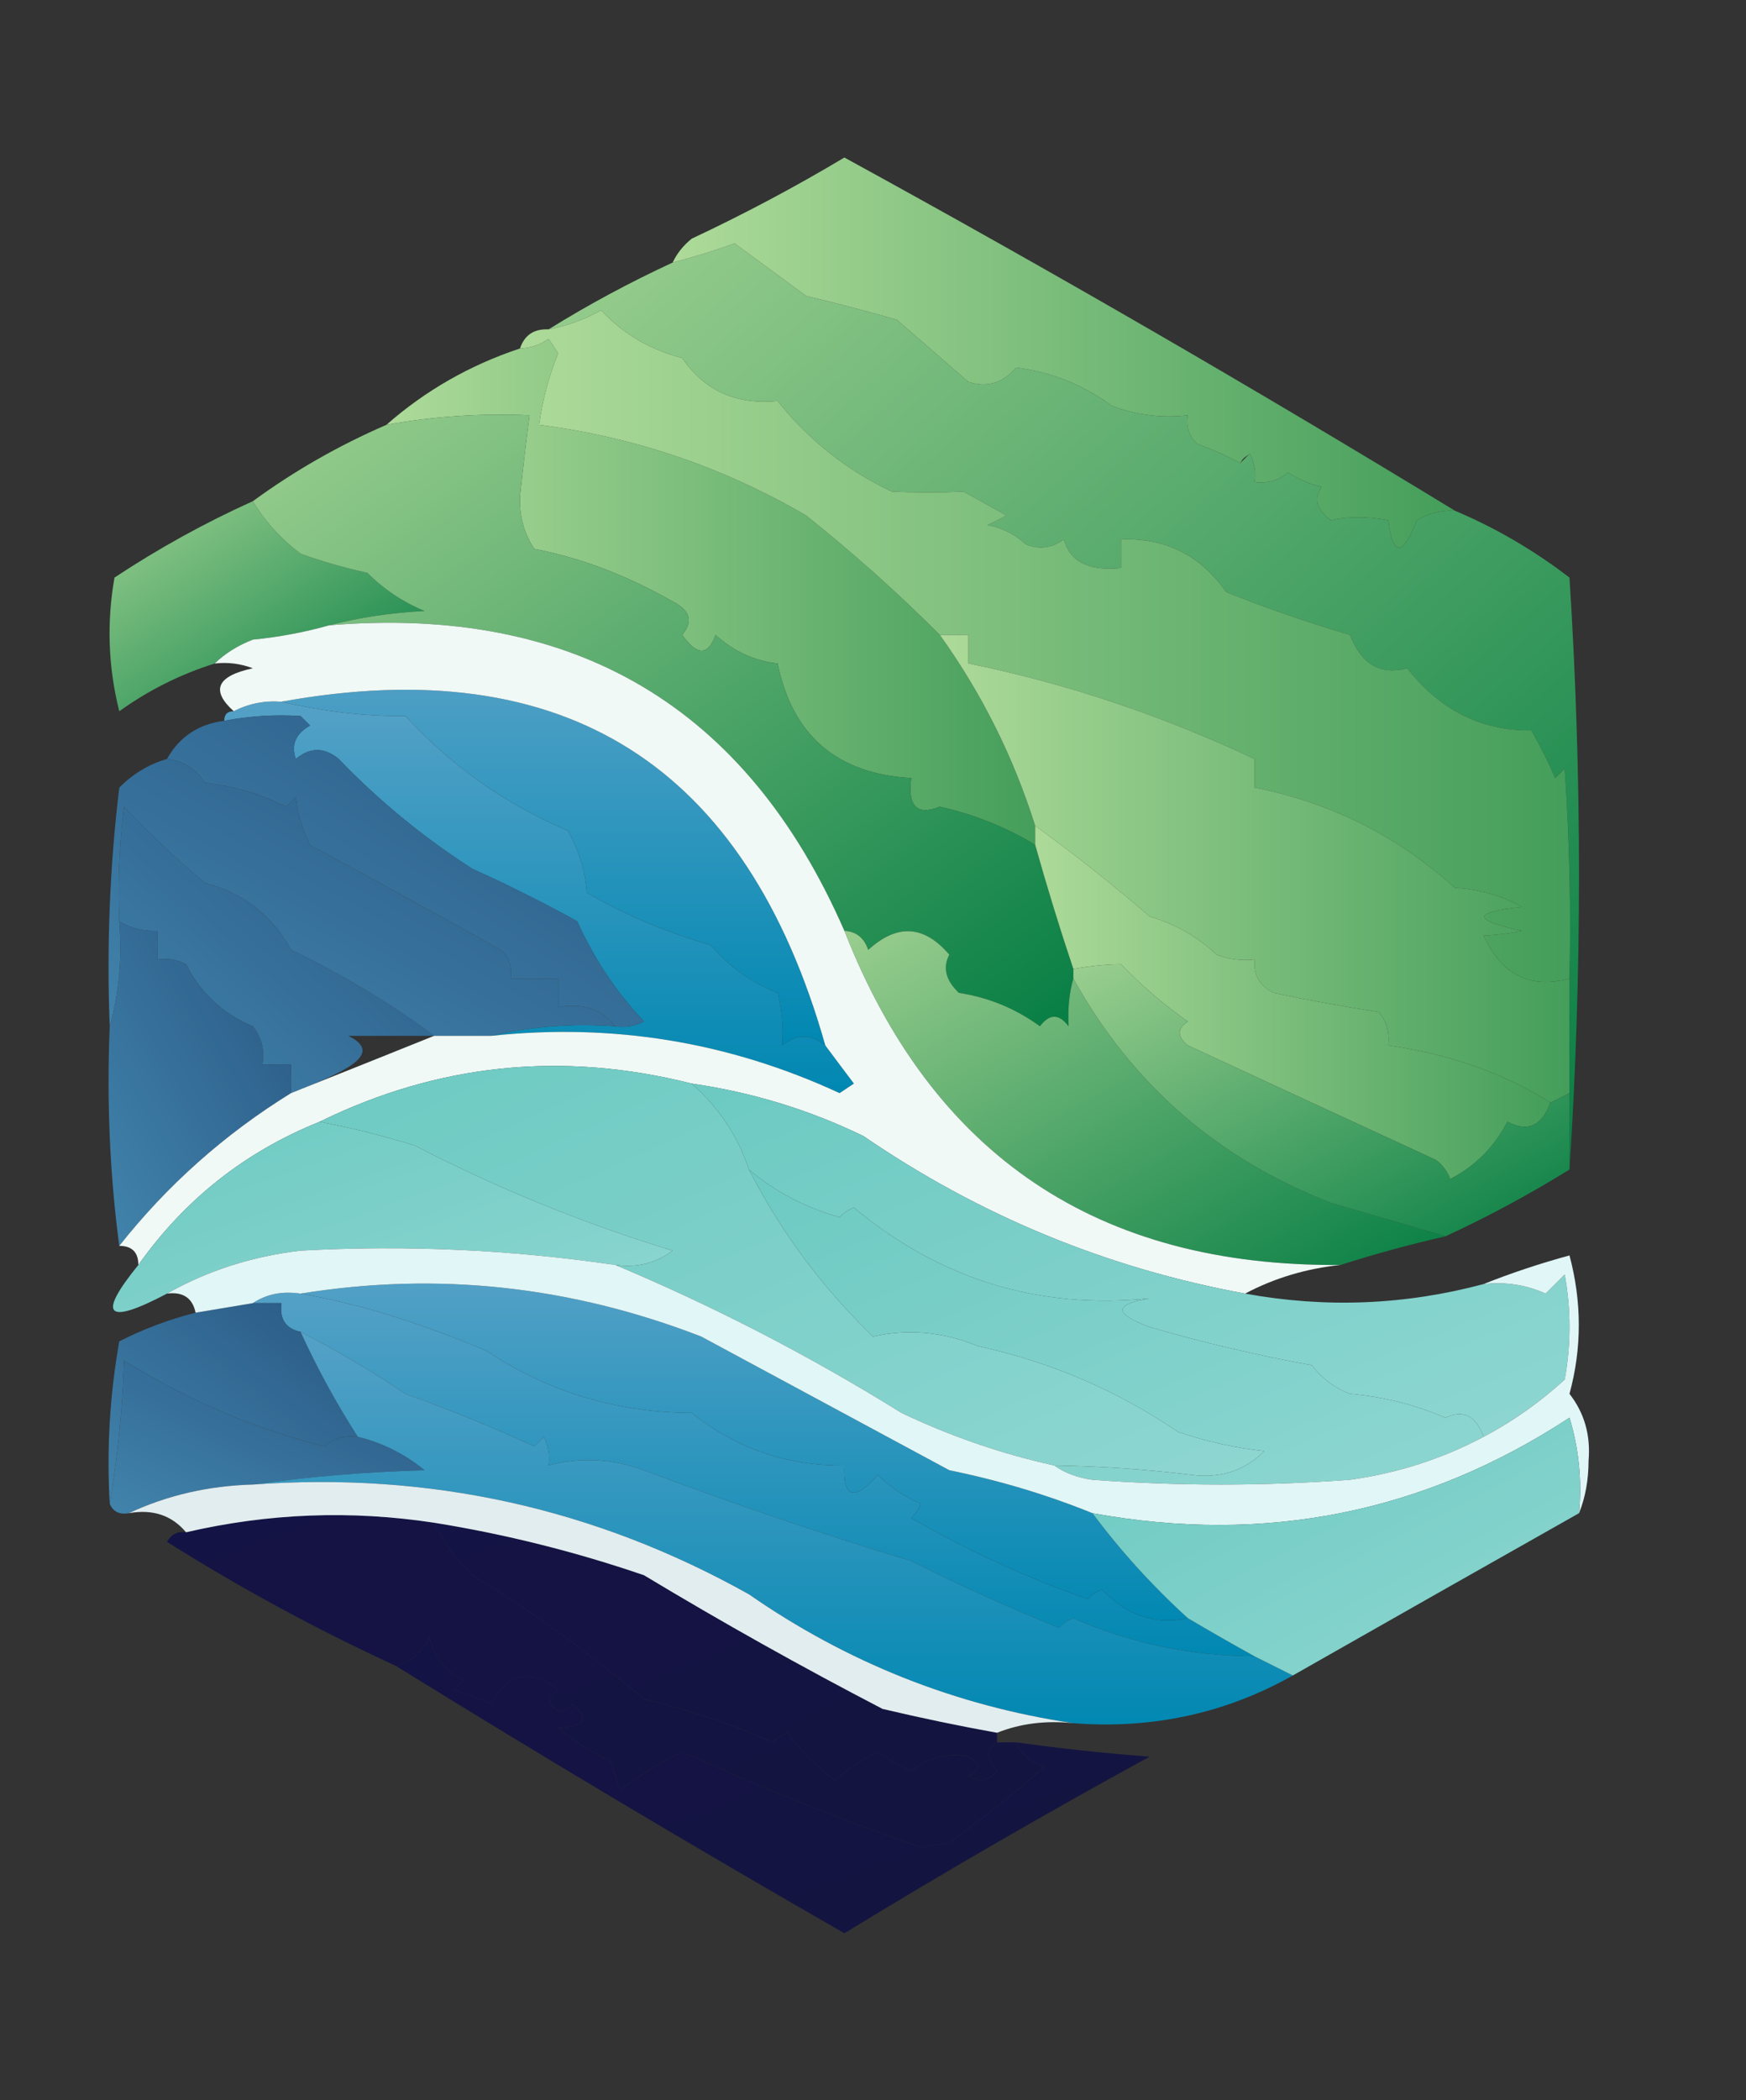
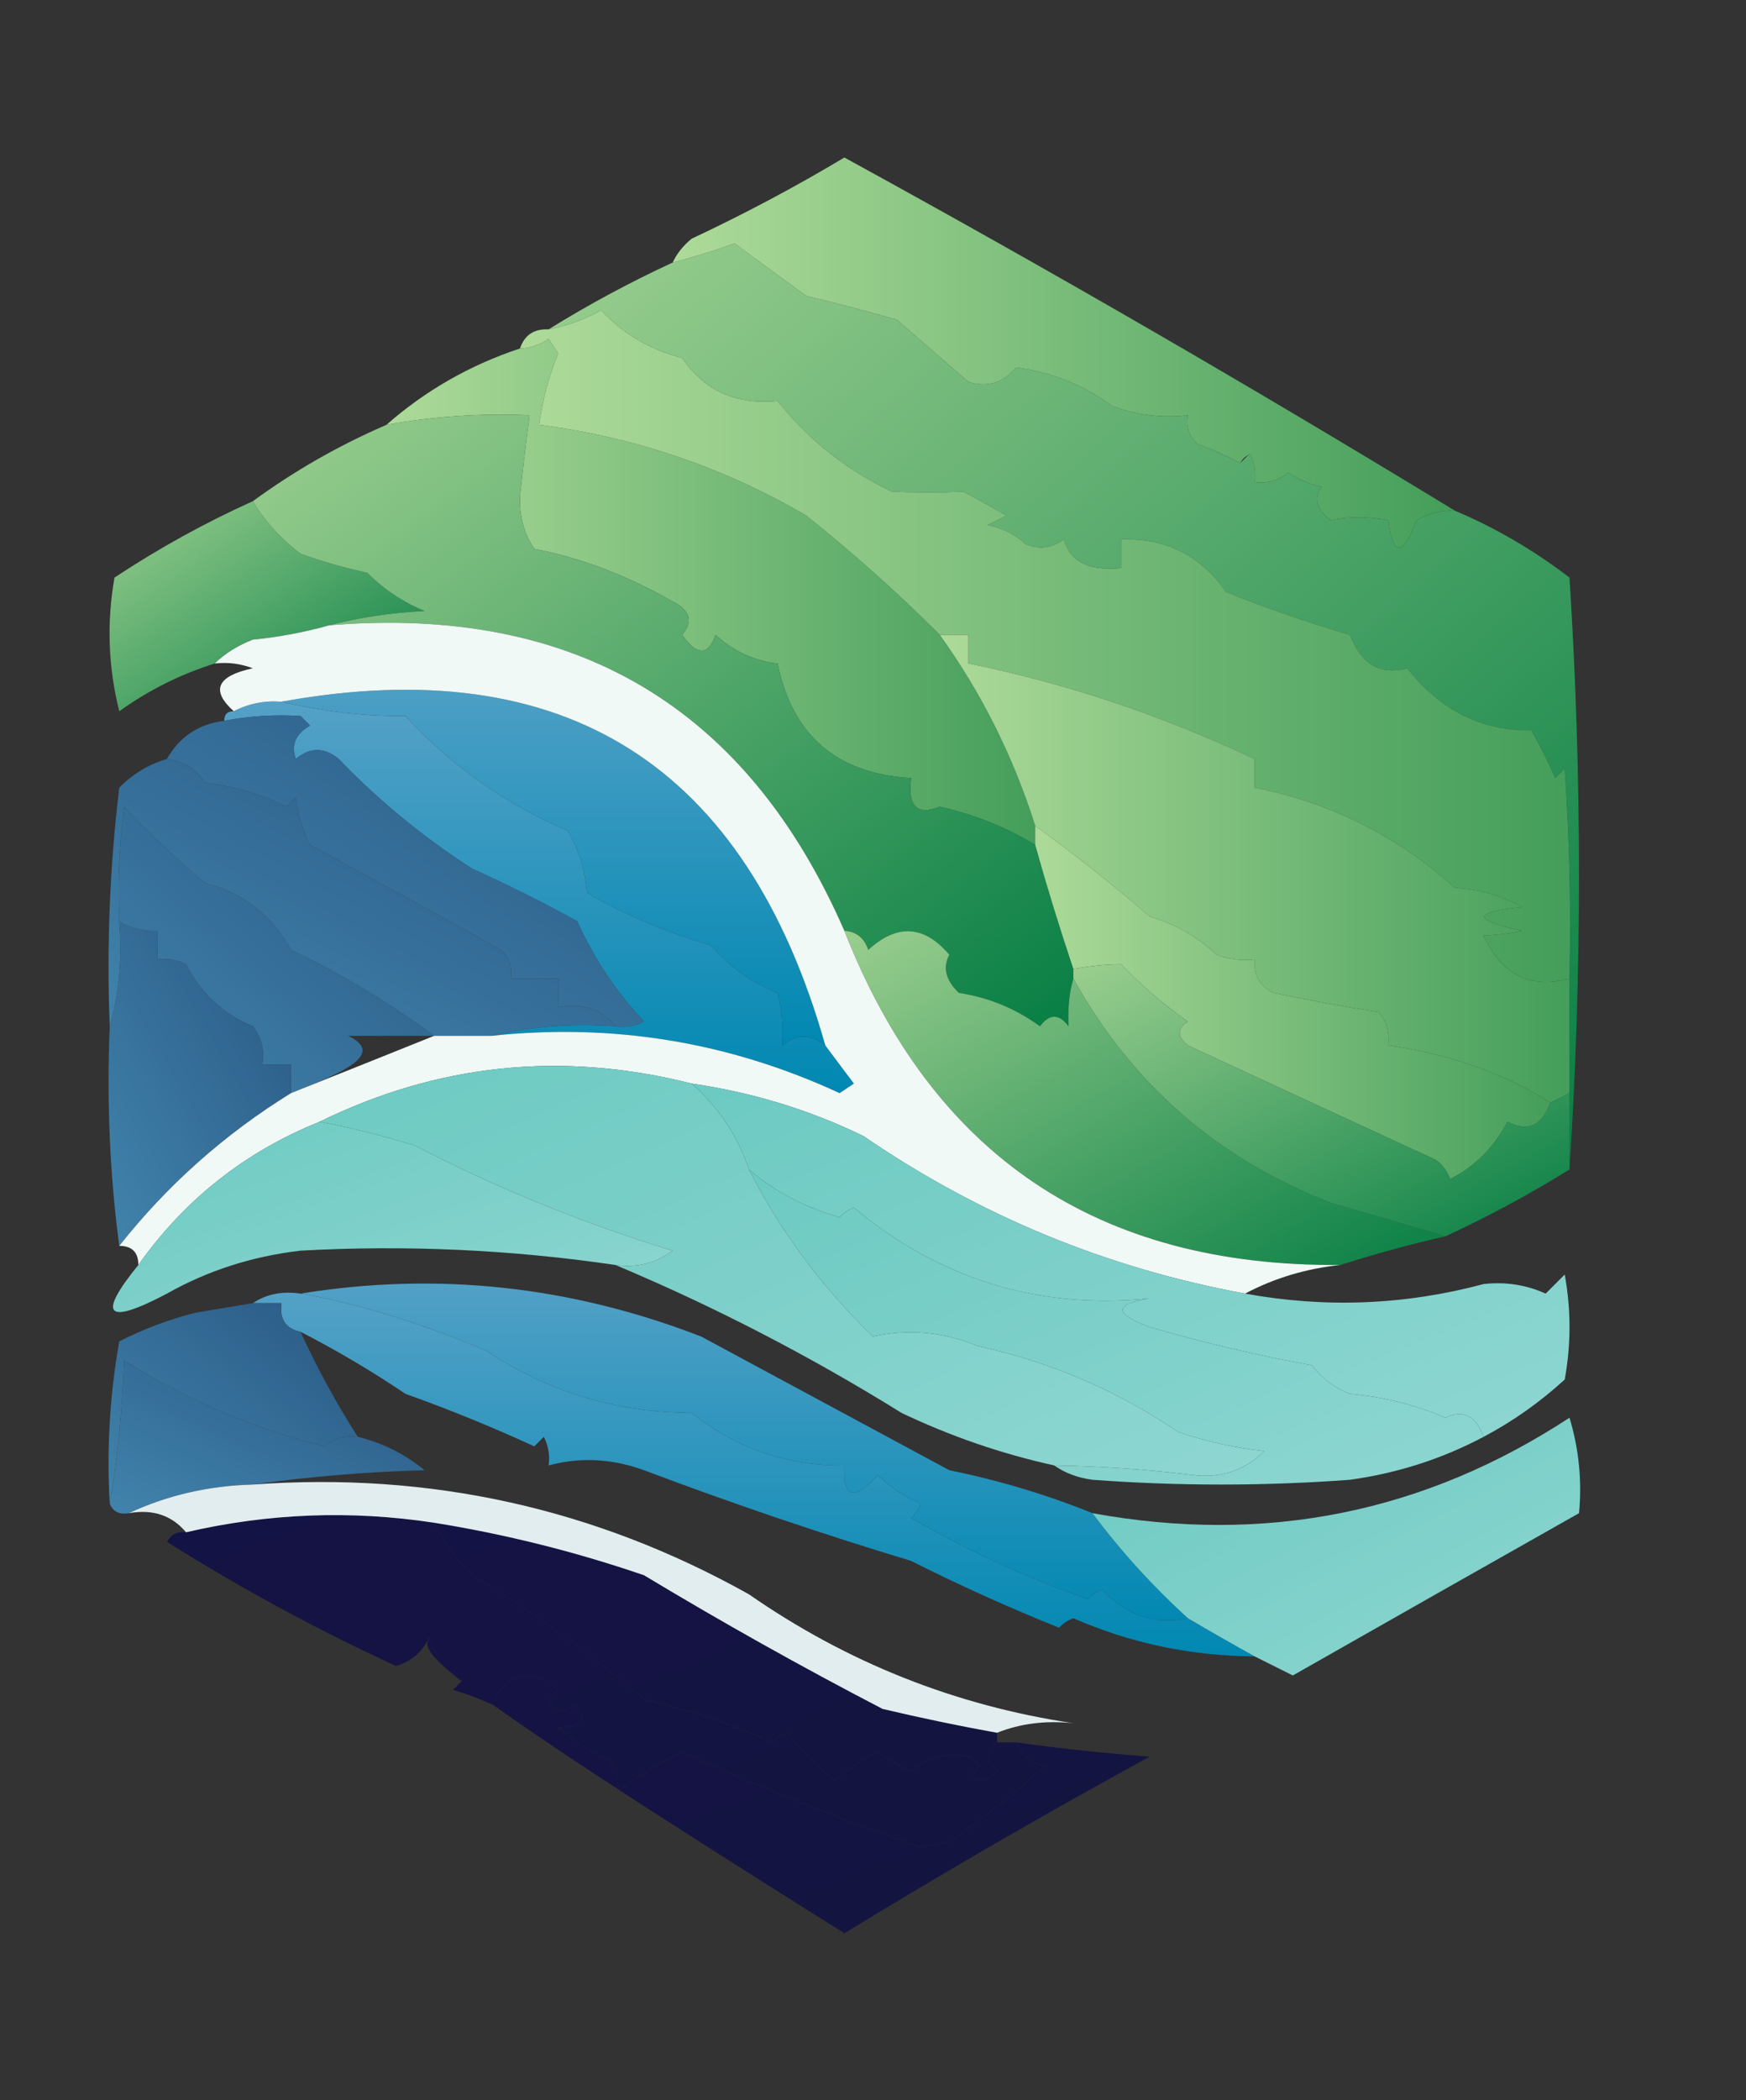
<svg xmlns="http://www.w3.org/2000/svg" version="1.1" width="183px" height="220px" style="shape-rendering:geometricPrecision; text-rendering:geometricPrecision; image-rendering:optimizeQuality; fill-rule:evenodd; clip-rule:evenodd">
  <rect width="100%" height="100%" fill="#333333" stroke="none" />
  <defs>
    <linearGradient id="greenGradient1" x1="0%" y1="0%" x2="100%" y2="100%">
      <stop offset="0%" style="stop-color:#9bcf8f;stop-opacity:1" />
      <stop offset="100%" style="stop-color:#077e44;stop-opacity:1" />
    </linearGradient>
    <linearGradient id="greenGradient2" x1="0%" y1="0%" x2="100%" y2="0%">
      <stop offset="0%" style="stop-color:#adda99;stop-opacity:1" />
      <stop offset="100%" style="stop-color:#459e5b;stop-opacity:1" />
    </linearGradient>
    <linearGradient id="blueGradient1" x1="0%" y1="0%" x2="0%" y2="100%">
      <stop offset="0%" style="stop-color:#55a1c7;stop-opacity:1" />
      <stop offset="100%" style="stop-color:#0088b2;stop-opacity:1" />
    </linearGradient>
    <linearGradient id="blueGradient2" x1="0%" y1="100%" x2="100%" y2="0%">
      <stop offset="0%" style="stop-color:#4184ac;stop-opacity:1" />
      <stop offset="100%" style="stop-color:#295884;stop-opacity:1" />
    </linearGradient>
    <linearGradient id="lightBlueCyanGradient" x1="0%" y1="0%" x2="100%" y2="100%">
      <stop offset="0%" style="stop-color:#6ccac2;stop-opacity:1" />
      <stop offset="100%" style="stop-color:#8ed6d1;stop-opacity:1" />
    </linearGradient>
    <linearGradient id="darkContrastGradient" x1="0%" y1="0%" x2="100%" y2="100%">
      <stop offset="0%" style="stop-color:#141345;stop-opacity:1" />
      <stop offset="100%" style="stop-color:#141440;stop-opacity:1" />
    </linearGradient>
  </defs>
  <g>
    <path style="opacity:1" fill="url(#greenGradient1)" d="M 152.5,53.5 C 156.773,55.305 160.773,57.639 164.5,60.5C 165.828,81.329 165.828,101.996 164.5,122.5C 164.5,119.833 164.5,117.167 164.5,114.5C 164.5,110.5 164.5,106.5 164.5,102.5C 164.666,95.159 164.5,87.826 164,80.5C 163.667,80.833 163.333,81.167 163,81.5C 162.261,79.779 161.427,78.113 160.5,76.5C 155.29,76.563 150.957,74.396 147.5,70C 144.676,70.745 142.676,69.579 141.5,66.5C 137.057,65.2 132.724,63.7 128.5,62C 125.838,58.168 122.172,56.334 117.5,56.5C 117.5,57.5 117.5,58.5 117.5,59.5C 114.144,59.843 112.144,58.843 111.5,56.5C 110.232,57.428 108.899,57.595 107.5,57C 106.377,55.956 105.044,55.29 103.5,55C 104.167,54.667 104.833,54.333 105.5,54C 103.99,53.15 102.49,52.317 101,51.5C 98.48,51.598 95.98,51.598 93.5,51.5C 88.779,49.283 84.779,46.116 81.5,42C 77.179,42.432 73.846,40.932 71.5,37.5C 68.143,36.632 65.31,34.965 63,32.5C 61.275,33.464 59.441,34.131 57.5,34.5C 61.635,31.931 65.968,29.597 70.5,27.5C 72.679,26.941 74.846,26.274 77,25.5C 79.505,27.34 82.005,29.173 84.5,31C 87.688,31.755 90.855,32.589 94,33.5C 96.505,35.672 99.005,37.839 101.5,40C 103.464,40.624 105.131,40.124 106.5,38.5C 110.201,38.97 113.534,40.303 116.5,42.5C 119.086,43.48 121.753,43.813 124.5,43.5C 124.281,44.675 124.614,45.675 125.5,46.5C 127.059,47.074 128.559,47.74 130,48.5C 130.333,48.167 130.667,47.833 131,47.5C 131.483,48.448 131.649,49.448 131.5,50.5C 132.822,50.67 133.989,50.337 135,49.5C 136.067,50.191 137.234,50.691 138.5,51C 137.664,52.243 137.997,53.41 139.5,54.5C 141.326,54.08 143.326,54.08 145.5,54.5C 146.004,58.335 147.004,58.335 148.5,54.5C 149.736,53.754 151.07,53.421 152.5,53.5 Z" />
  </g>
  <g>
    <path style="opacity:1" fill="url(#greenGradient2)" d="M 152.5,53.5 C 151.07,53.421 149.736,53.754 148.5,54.5C 147.004,58.335 146.004,58.335 145.5,54.5C 143.326,54.08 141.326,54.08 139.5,54.5C 137.997,53.41 137.664,52.243 138.5,51C 137.234,50.691 136.067,50.191 135,49.5C 133.989,50.337 132.822,50.67 131.5,50.5C 131.649,49.448 131.483,48.448 131,47.5C 130.667,47.833 130.333,47.833 130,48.5C 128.559,47.74 127.059,47.074 125.5,46.5C 124.614,45.675 124.281,44.675 124.5,43.5C 121.753,43.813 119.086,43.48 116.5,42.5C 113.534,40.303 110.201,38.97 106.5,38.5C 105.131,40.124 103.464,40.624 101.5,40C 99.005,37.839 96.505,35.672 94,33.5C 90.855,32.589 87.688,31.755 84.5,31C 82.005,29.173 79.505,27.34 77,25.5C 74.846,26.274 72.679,26.941 70.5,27.5C 70.953,26.542 71.62,25.708 72.5,25C 78.029,22.404 83.362,19.571 88.5,16.5C 109.979,28.252 131.312,40.585 152.5,53.5 Z" />
  </g>
  <g>
    <path style="opacity:1" fill="url(#greenGradient1)" d="M 26.5,52.5 C 27.743,54.578 29.41,56.411 31.5,58C 33.788,58.822 36.122,59.489 38.5,60C 40.234,61.734 42.234,63.068 44.5,64C 40.975,64.179 37.641,64.679 34.5,65.5C 31.921,66.228 29.254,66.728 26.5,67C 24.934,67.608 23.6,68.442 22.5,69.5C 18.91,70.628 15.577,72.295 12.5,74.5C 11.338,69.869 11.172,65.202 12,60.5C 16.647,57.428 21.48,54.761 26.5,52.5 Z" />
  </g>
  <g>
    <path style="opacity:1" fill="url(#greenGradient2)" d="M 98.5,66.5 C 102.885,72.604 106.219,79.271 108.5,86.5C 108.5,87.167 108.5,87.833 108.5,88.5C 105.453,86.65 102.12,85.317 98.5,84.5C 96.117,85.462 95.117,84.462 95.5,81.5C 87.725,81.054 83.058,77.054 81.5,69.5C 79.037,69.219 76.871,68.219 75,66.5C 74.223,68.701 73.056,68.701 71.5,66.5C 72.668,65.094 72.335,63.928 70.5,63C 65.617,60.232 60.783,58.399 56,57.5C 54.923,55.884 54.423,54.051 54.5,52C 54.798,49.152 55.131,46.319 55.5,43.5C 50.438,43.274 45.438,43.608 40.5,44.5C 44.586,40.907 49.253,38.24 54.5,36.5C 55.583,36.461 56.583,36.127 57.5,35.5C 57.833,36 58.167,36.5 58.5,37C 57.521,39.433 56.855,41.933 56.5,44.5C 66.49,45.774 75.823,48.941 84.5,54C 89.469,57.959 94.135,62.126 98.5,66.5 Z" />
  </g>
  <g>
    <path style="opacity:1" fill="url(#greenGradient2)" d="M 164.5,102.5 C 160.371,103.607 157.371,102.107 155.5,98C 157.085,97.915 158.418,97.749 159.5,97.5C 154.279,96.376 154.279,95.542 159.5,95C 157.377,93.806 155.043,93.14 152.5,93C 146.483,87.575 139.483,84.075 131.5,82.5C 131.5,81.5 131.5,80.5 131.5,79.5C 121.699,74.9 111.699,71.567 101.5,69.5C 101.5,68.5 101.5,67.5 101.5,66.5C 100.5,66.5 99.5,66.5 98.5,66.5C 94.135,62.126 89.469,57.959 84.5,54C 75.823,48.941 66.49,45.774 56.5,44.5C 56.855,41.933 57.521,39.433 58.5,37C 58.167,36.5 57.833,36 57.5,35.5C 56.583,36.127 55.583,36.461 54.5,36.5C 54.973,35.094 55.973,34.427 57.5,34.5C 59.441,34.131 61.275,33.464 63,32.5C 65.31,34.965 68.143,36.632 71.5,37.5C 73.846,40.932 77.179,42.432 81.5,42C 84.779,46.116 88.779,49.283 93.5,51.5C 95.98,51.598 98.48,51.598 101,51.5C 102.49,52.317 103.99,53.15 105.5,54C 104.833,54.333 104.167,54.667 103.5,55C 105.044,55.29 106.377,55.956 107.5,57C 108.899,57.595 110.232,57.428 111.5,56.5C 112.144,58.843 114.144,59.843 117.5,59.5C 117.5,58.5 117.5,57.5 117.5,56.5C 122.172,56.334 125.838,58.168 128.5,62C 132.724,63.7 137.057,65.2 141.5,66.5C 142.676,69.579 144.676,70.745 147.5,70C 150.957,74.396 155.29,76.563 160.5,76.5C 161.427,78.113 162.261,79.779 163,81.5C 163.333,81.167 163.667,80.833 164,80.5C 164.5,87.826 164.666,95.159 164.5,102.5 Z" />
  </g>
  <g>
    <path style="opacity:1" fill="url(#blueGradient1)" d="M 29.5,73.5 C 33.903,74.535 38.236,75.035 42.5,75C 47.321,80.24 52.987,84.24 59.5,87C 60.669,89.007 61.335,91.173 61.5,93.5C 65.481,95.814 69.814,97.648 74.5,99C 76.449,101.267 78.782,102.934 81.5,104C 81.962,105.722 82.128,107.555 82,109.5C 83.49,108.272 84.99,108.272 86.5,109.5C 87.476,110.815 88.476,112.148 89.5,113.5C 89,113.833 88.5,114.167 88,114.5C 76.419,109.141 64.252,107.141 51.5,108.5C 55.634,107.515 59.968,107.182 64.5,107.5C 65.552,107.649 66.552,107.483 67.5,107C 64.59,103.916 62.257,100.416 60.5,96.5C 56.908,94.519 53.242,92.685 49.5,91C 44.379,87.711 39.712,83.878 35.5,79.5C 33.994,78.253 32.494,78.253 31,79.5C 30.493,78.004 30.993,76.837 32.5,76C 32.167,75.667 31.833,75.333 31.5,75C 28.843,74.825 26.176,74.992 23.5,75.5C 23.5,74.833 23.833,74.5 24.5,74.5C 26.042,73.699 27.709,73.366 29.5,73.5 Z" />
  </g>
  <g>
    <path style="opacity:1" fill="url(#greenGradient1)" d="M 108.5,88.5 C 109.728,92.879 111.061,97.212 112.5,101.5C 112.5,101.833 112.5,102.167 112.5,102.5C 112.071,103.953 111.904,105.619 112,107.5C 111,106.167 110,106.167 109,107.5C 106.457,105.646 103.624,104.479 100.5,104C 99.12,102.676 98.787,101.343 99.5,100C 96.858,96.898 94.024,96.731 91,99.5C 90.583,98.244 89.75,97.577 88.5,97.5C 78.262,74.038 60.262,63.371 34.5,65.5C 37.641,64.679 40.975,64.179 44.5,64C 42.234,63.068 40.234,61.734 38.5,60C 36.122,59.489 33.788,58.822 31.5,58C 29.41,56.411 27.743,54.578 26.5,52.5C 30.833,49.331 35.5,46.664 40.5,44.5C 45.438,43.608 50.438,43.274 55.5,43.5C 55.131,46.319 54.798,49.152 54.5,52C 54.423,54.051 54.923,55.884 56,57.5C 60.783,58.399 65.617,60.232 70.5,63C 72.335,63.928 72.668,65.094 71.5,66.5C 73.056,68.701 74.223,68.701 75,66.5C 76.871,68.219 79.037,69.219 81.5,69.5C 83.058,77.054 87.725,81.054 95.5,81.5C 95.117,84.462 96.117,85.462 98.5,84.5C 102.12,85.317 105.453,86.65 108.5,88.5 Z" />
  </g>
  <g>
    <path style="opacity:1" fill="url(#blueGradient2)" d="M 64.5,107.5 C 63.082,105.692 61.082,105.025 58.5,105.5C 58.5,104.5 58.5,103.5 58.5,102.5C 56.833,102.5 55.167,102.5 53.5,102.5C 53.719,101.325 53.386,100.325 52.5,99.5C 45.787,95.756 39.12,92.09 32.5,88.5C 31.702,86.922 31.202,85.256 31,83.5C 30.667,83.833 30.333,84.167 30,84.5C 27.34,83.166 24.506,82.332 21.5,82C 20.529,80.519 19.196,79.685 17.5,79.5C 18.802,77.178 20.802,75.845 23.5,75.5C 26.176,74.992 28.843,74.825 31.5,75C 31.833,75.333 32.167,75.667 32.5,76C 30.993,76.837 30.493,78.004 31,79.5C 32.494,78.253 33.994,78.253 35.5,79.5C 39.712,83.878 44.379,87.711 49.5,91C 53.242,92.685 56.908,94.519 60.5,96.5C 62.257,100.416 64.59,103.916 67.5,107C 66.552,107.483 65.552,107.649 64.5,107.5 Z" />
  </g>
  <g>
    <path style="opacity:1" fill="url(#blueGradient2)" d="M 17.5,79.5 C 19.196,79.685 20.529,80.519 21.5,82C 24.506,82.332 27.34,83.166 30,84.5C 30.333,84.167 30.667,83.833 31,83.5C 31.202,85.256 31.702,86.922 32.5,88.5C 39.12,92.09 45.787,95.756 52.5,99.5C 53.386,100.325 53.719,101.325 53.5,102.5C 55.167,102.5 56.833,102.5 58.5,102.5C 58.5,103.5 58.5,104.5 58.5,105.5C 61.082,105.025 63.082,105.692 64.5,107.5C 59.968,107.182 55.634,107.515 51.5,108.5C 49.5,108.5 47.5,108.5 45.5,108.5C 40.852,105.065 35.852,102.065 30.5,99.5C 28.517,95.88 25.517,93.546 21.5,92.5C 18.489,89.989 15.656,87.322 13,84.5C 12.501,88.486 12.335,92.486 12.5,96.5C 12.815,100.371 12.482,104.038 11.5,107.5C 11.169,99.14 11.502,90.807 12.5,82.5C 13.94,81.048 15.606,80.048 17.5,79.5 Z" />
  </g>
  <g>
    <path style="opacity:1" fill="url(#blueGradient1)" d="M 86.5,109.5 C 84.99,108.272 83.49,108.272 82,109.5C 82.128,107.555 81.962,105.722 81.5,104C 78.782,102.934 76.449,101.267 74.5,99C 69.814,97.648 65.481,95.814 61.5,93.5C 61.335,91.173 60.669,89.007 59.5,87C 52.987,84.24 47.321,80.24 42.5,75C 38.236,75.035 33.903,74.535 29.5,73.5C 59.175,68.118 78.175,80.118 86.5,109.5 Z" />
  </g>
  <g>
    <path style="opacity:1" fill="url(#blueGradient2)" d="M 36.5,108.5 C 40.576,110.48 35.576,112.48 30.5,114.5C 30.5,113.5 30.5,112.5 30.5,111.5C 29.5,111.5 28.5,111.5 27.5,111.5C 27.762,110.022 27.429,108.689 26.5,107.5C 23.362,106.195 21.029,104.029 19.5,101C 18.552,100.517 17.552,100.351 16.5,100.5C 16.5,99.5 16.5,98.5 16.5,97.5C 15.041,97.567 13.708,97.234 12.5,96.5C 12.335,92.486 12.501,88.486 13,84.5C 15.656,87.322 18.489,89.989 21.5,92.5C 25.517,93.546 28.517,95.88 30.5,99.5C 35.852,102.065 40.852,105.065 45.5,108.5 Z" />
  </g>
  <g>
    <path style="opacity:1" fill="url(#greenGradient1)" d="M 88.5,97.5 C 89.75,97.577 90.583,98.244 91,99.5C 94.024,96.731 96.858,96.898 99.5,100C 98.787,101.343 99.12,102.676 100.5,104C 103.624,104.479 106.457,105.646 109,107.5C 110,106.167 111,106.167 112,107.5C 111.904,105.619 112.071,103.953 112.5,102.5C 118.64,113.577 127.64,121.41 139.5,126C 143.623,127.192 147.623,128.359 151.5,129.5C 147.773,130.348 144.107,131.348 140.5,132.5C 115.055,132.699 97.722,121.032 88.5,97.5 Z" />
  </g>
  <g>
    <path style="opacity:1" fill="url(#greenGradient2)" d="M 98.5,66.5 C 99.5,66.5 100.5,66.5 101.5,66.5C 101.5,67.5 101.5,68.5 101.5,69.5C 111.699,71.567 121.699,74.9 131.5,79.5C 131.5,80.5 131.5,81.5 131.5,82.5C 139.483,84.075 146.483,87.575 152.5,93C 155.043,93.14 157.377,93.806 159.5,95C 154.279,95.542 154.279,96.376 159.5,97.5C 158.418,97.749 157.085,97.915 155.5,98C 157.371,102.107 160.371,103.607 164.5,102.5C 164.5,106.5 164.5,110.5 164.5,114.5C 163.833,114.833 163.167,115.167 162.5,115.5C 157.725,112.453 152.058,110.453 145.5,109.5C 145.67,108.178 145.337,107.011 144.5,106C 140.814,105.441 137.147,104.774 133.5,104C 132.027,103.29 131.36,102.124 131.5,100.5C 130.127,100.657 128.793,100.49 127.5,100C 125.517,98.111 123.184,96.778 120.5,96C 116.696,92.708 112.696,89.541 108.5,86.5C 106.219,79.271 102.885,72.604 98.5,66.5 Z" />
  </g>
  <g>
    <path style="opacity:1" fill="url(#blueGradient2)" d="M 12.5,96.5 C 13.708,97.234 15.041,97.567 16.5,97.5C 16.5,98.5 16.5,99.5 16.5,100.5C 17.552,100.351 18.552,100.517 19.5,101C 21.029,104.029 23.362,106.195 26.5,107.5C 27.429,108.689 27.762,110.022 27.5,111.5C 28.5,111.5 29.5,111.5 30.5,111.5C 30.5,112.5 30.5,113.5 30.5,114.5C 23.531,118.806 17.531,124.139 12.5,130.5C 11.508,123.018 11.175,115.352 11.5,107.5C 12.482,104.038 12.815,100.371 12.5,96.5 Z" />
  </g>
  <g>
    <path style="opacity:1" fill="url(#greenGradient2)" d="M 108.5,86.5 C 112.696,89.541 116.696,92.708 120.5,96C 123.184,96.778 125.517,98.111 127.5,100C 128.793,100.49 130.127,100.657 131.5,100.5C 131.36,102.124 132.027,103.29 133.5,104C 137.147,104.774 140.814,105.441 144.5,106C 145.337,107.011 145.67,108.178 145.5,109.5C 152.058,110.453 157.725,112.453 162.5,115.5C 161.608,117.946 160.108,118.612 158,117.5C 156.605,120.167 154.605,122.167 152,123.5C 151.692,122.692 151.192,122.025 150.5,121.5C 141.842,117.516 133.175,113.516 124.5,109.5C 123.359,108.575 123.359,107.741 124.5,107C 121.98,105.237 119.647,103.237 117.5,101C 115.893,101.019 114.226,101.185 112.5,101.5C 111.061,97.212 109.728,92.879 108.5,88.5C 108.5,87.833 108.5,87.167 108.5,86.5 Z" />
  </g>
  <g>
    <path style="opacity:1" fill="url(#greenGradient1)" d="M 162.5,115.5 C 163.167,115.167 163.833,114.833 164.5,114.5C 164.5,117.167 164.5,119.833 164.5,122.5C 160.326,125.088 155.993,127.421 151.5,129.5C 147.623,128.359 143.623,127.192 139.5,126C 127.64,121.41 118.64,113.577 112.5,102.5C 112.5,102.167 112.5,101.833 112.5,101.5C 114.226,101.185 115.893,101.019 117.5,101C 119.647,103.237 121.98,105.237 124.5,107C 123.359,107.741 123.359,108.575 124.5,109.5C 133.175,113.516 141.842,117.516 150.5,121.5C 151.192,122.025 151.692,122.692 152,123.5C 154.605,122.167 156.605,120.167 158,117.5C 160.108,118.612 161.608,117.946 162.5,115.5 Z" />
  </g>
  <g>
    <path style="opacity:1" fill="#f0f9f6" d="M 34.5,65.5 C 60.262,63.371 78.262,74.038 88.5,97.5C 97.722,121.032 115.055,132.699 140.5,132.5C 136.881,132.881 133.548,133.881 130.5,135.5C 115.998,132.833 102.665,127.333 90.5,119C 84.827,116.246 78.827,114.413 72.5,113.5C 58.922,110.074 45.922,111.408 33.5,117.5C 25.7,120.633 19.366,125.633 14.5,132.5C 14.5,131.167 13.833,130.5 12.5,130.5C 17.531,124.139 23.531,118.806 30.5,114.5C 35.576,112.48 40.576,110.48 45.5,108.5C 47.5,108.5 49.5,108.5 51.5,108.5C 64.252,107.141 76.419,109.141 88,114.5C 88.5,114.167 89,113.833 89.5,113.5C 88.476,112.148 87.476,110.815 86.5,109.5C 78.175,80.118 59.175,68.118 29.5,73.5C 27.709,73.366 26.042,73.699 24.5,74.5C 22.061,72.309 22.727,70.809 26.5,70C 25.207,69.51 23.873,69.343 22.5,69.5C 23.6,68.442 24.934,67.608 26.5,67C 29.254,66.728 31.921,66.228 34.5,65.5 Z" />
  </g>
  <g>
    <path style="opacity:1" fill="url(#lightBlueCyanGradient)" d="M 72.5,113.5 C 75.322,115.982 77.322,118.982 78.5,122.5C 81.816,128.998 86.15,134.831 91.5,140C 95.195,139.162 98.862,139.495 102.5,141C 110.069,142.64 117.069,145.64 123.5,150C 126.424,150.988 129.424,151.654 132.5,152C 130.478,154.018 127.978,154.852 125,154.5C 120.181,153.909 115.348,153.576 110.5,153.5C 104.979,152.284 99.646,150.451 94.5,148C 84.847,142.008 74.847,136.841 64.5,132.5C 66.751,132.819 68.751,132.319 70.5,131C 61.103,128.129 52.103,124.462 43.5,120C 40.198,118.974 36.865,118.14 33.5,117.5C 45.922,111.408 58.922,110.074 72.5,113.5 Z" />
  </g>
  <g>
    <path style="opacity:1" fill="url(#lightBlueCyanGradient)" d="M 33.5,117.5 C 36.865,118.14 40.198,118.974 43.5,120C 52.103,124.462 61.103,128.129 70.5,131C 68.751,132.319 66.751,132.819 64.5,132.5C 53.55,130.892 42.55,130.392 31.5,131C 26.423,131.595 21.756,133.095 17.5,135.5C 11.149,138.846 10.149,137.846 14.5,132.5C 19.366,125.633 25.7,120.633 33.5,117.5 Z" />
  </g>
  <g>
    <path style="opacity:1" fill="url(#lightBlueCyanGradient)" d="M 78.5,122.5 C 81.199,124.808 84.365,126.475 88,127.5C 88.414,127.043 88.914,126.709 89.5,126.5C 98.535,134.012 108.868,137.179 120.5,136C 116.728,136.611 116.728,137.611 120.5,139C 126.093,140.629 131.76,141.962 137.5,143C 138.551,144.385 139.884,145.385 141.5,146C 144.974,146.301 148.308,147.134 151.5,148.5C 153.345,147.605 154.678,148.272 155.5,150.5C 151.141,152.81 146.475,154.31 141.5,155C 132.5,155.667 123.5,155.667 114.5,155C 112.942,154.79 111.609,154.29 110.5,153.5C 115.348,153.576 120.181,153.909 125,154.5C 127.978,154.852 130.478,154.018 132.5,152C 129.424,151.654 126.424,150.988 123.5,150C 117.069,145.64 110.069,142.64 102.5,141C 98.862,139.495 95.195,139.162 91.5,140C 86.15,134.831 81.816,128.998 78.5,122.5 Z" />
  </g>
  <g>
    <path style="opacity:1" fill="url(#lightBlueCyanGradient)" d="M 72.5,113.5 C 78.827,114.413 84.827,116.246 90.5,119C 102.665,127.333 115.998,132.833 130.5,135.5C 138.922,137.036 147.256,136.702 155.5,134.5C 157.792,134.244 159.959,134.577 162,135.5C 162.667,134.833 163.333,134.167 164,133.5C 164.667,137.167 164.667,140.833 164,144.5C 161.401,146.879 158.567,148.879 155.5,150.5C 154.678,148.272 153.345,147.605 151.5,148.5C 148.308,147.134 144.974,146.301 141.5,146C 139.884,145.385 138.551,144.385 137.5,143C 131.76,141.962 126.093,140.629 120.5,139C 116.728,137.611 116.728,136.611 120.5,136C 108.868,137.179 98.535,134.012 89.5,126.5C 88.914,126.709 88.414,127.043 88,127.5C 84.365,126.475 81.199,124.808 78.5,122.5C 77.322,118.982 75.322,115.982 72.5,113.5 Z" />
  </g>
  <g>
    <path style="opacity:1" fill="url(#blueGradient1)" d="M 26.5,136.5 C 27.919,135.549 29.585,135.216 31.5,135.5C 37.518,136.541 44.018,138.541 51,141.5C 57.451,145.797 64.618,147.963 72.5,148C 77.164,151.721 82.497,153.555 88.5,153.5C 88.35,156.926 89.516,157.259 92,154.5C 93.307,155.772 94.807,156.772 96.5,157.5C 96.291,158.086 95.957,158.586 95.5,159C 101.424,162.416 107.59,165.25 114,167.5C 114.414,167.043 114.914,166.709 115.5,166.5C 118.129,169.238 121.129,170.238 124.5,169.5C 126.875,170.902 129.209,172.235 131.5,173.5C 124.826,173.456 118.493,172.122 112.5,169.5C 111.914,169.709 111.414,170.043 111,170.5C 105.752,168.393 100.585,166.059 95.5,163.5C 86.062,160.646 76.728,157.479 67.5,154C 64.126,152.773 60.792,152.606 57.5,153.5C 57.65,152.448 57.483,151.448 57,150.5C 56.667,150.833 56.333,151.167 56,151.5C 51.597,149.476 47.097,147.642 42.5,146C 38.946,143.607 35.28,141.44 31.5,139.5C 29.952,139.179 29.285,138.179 29.5,136.5C 28.5,136.5 27.5,136.5 26.5,136.5 Z" />
  </g>
  <g>
    <path style="opacity:1" fill="url(#blueGradient2)" d="M 26.5,136.5 C 27.5,136.5 28.5,136.5 29.5,136.5C 29.285,138.179 29.952,139.179 31.5,139.5C 33.234,143.3 35.234,146.966 37.5,150.5C 36.178,150.33 35.011,150.663 34,151.5C 26.585,149.63 19.585,146.63 13,142.5C 12.826,147.684 12.326,152.684 11.5,157.5C 11.171,151.794 11.505,146.128 12.5,140.5C 15.083,139.191 17.75,138.191 20.5,137.5C 22.5,137.167 24.5,136.833 26.5,136.5 Z" />
  </g>
  <g>
    <path style="opacity:1" fill="url(#blueGradient2)" d="M 37.5,150.5 C 40.09,151.128 42.423,152.295 44.5,154C 38.319,154.172 32.319,154.672 26.5,155.5C 21.849,155.627 17.515,156.627 13.5,158.5C 12.508,158.672 11.842,158.338 11.5,157.5C 12.326,152.684 12.826,147.684 13,142.5C 19.585,146.63 26.585,149.63 34,151.5C 35.011,150.663 36.178,150.33 37.5,150.5 Z" />
  </g>
  <g>
    <path style="opacity:1" fill="url(#blueGradient1)" d="M 31.5,135.5 C 45.777,133.186 59.777,134.686 73.5,140C 82.167,144.667 90.833,149.333 99.5,154C 104.747,155.072 109.747,156.572 114.5,158.5C 117.464,162.466 120.797,166.133 124.5,169.5C 121.129,170.238 118.129,169.238 115.5,166.5C 114.914,166.709 114.414,167.043 114,167.5C 107.59,165.25 101.424,162.416 95.5,159C 95.957,158.586 96.291,158.086 96.5,157.5C 94.807,156.772 93.307,155.772 92,154.5C 89.516,157.259 88.35,156.926 88.5,153.5C 82.497,153.555 77.164,151.721 72.5,148C 64.618,147.963 57.451,145.797 51,141.5C 44.018,138.541 37.518,136.541 31.5,135.5 Z" />
  </g>
  <g>
-     <path style="opacity:1" fill="#e1f6f6" d="M 64.5,132.5 C 74.847,136.841 84.847,142.008 94.5,148C 99.646,150.451 104.979,152.284 110.5,153.5C 111.609,154.29 112.942,154.79 114.5,155C 123.5,155.667 132.5,155.667 141.5,155C 146.475,154.31 151.141,152.81 155.5,150.5C 158.567,148.879 161.401,146.879 164,144.5C 164.667,140.833 164.667,137.167 164,133.5C 163.333,134.167 162.667,134.833 162,135.5C 159.959,134.577 157.792,134.244 155.5,134.5C 158.338,133.365 161.338,132.365 164.5,131.5C 165.802,136.385 165.802,141.218 164.5,146C 166.059,147.996 166.726,150.329 166.5,153C 166.494,155.033 166.161,156.866 165.5,158.5C 165.82,155.102 165.487,151.768 164.5,148.5C 149.276,158.468 132.609,161.801 114.5,158.5C 109.747,156.572 104.747,155.072 99.5,154C 90.833,149.333 82.167,144.667 73.5,140C 59.777,134.686 45.777,133.186 31.5,135.5C 29.585,135.216 27.919,135.549 26.5,136.5C 24.5,136.833 22.5,137.167 20.5,137.5C 20.179,135.952 19.179,135.285 17.5,135.5C 21.756,133.095 26.423,131.595 31.5,131C 42.55,130.392 53.55,130.892 64.5,132.5 Z" />
-   </g>
+     </g>
  <g>
-     <path style="opacity:1" fill="url(#blueGradient1)" d="M 31.5,139.5 C 35.28,141.44 38.946,143.607 42.5,146C 47.097,147.642 51.597,149.476 56,151.5C 56.333,151.167 56.667,150.833 57,150.5C 57.483,151.448 57.65,152.448 57.5,153.5C 60.792,152.606 64.126,152.773 67.5,154C 76.728,157.479 86.062,160.646 95.5,163.5C 100.585,166.059 105.752,168.393 111,170.5C 111.414,170.043 111.914,169.709 112.5,169.5C 118.493,172.122 124.826,173.456 131.5,173.5C 132.833,174.167 134.167,174.833 135.5,175.5C 128.455,179.467 120.788,181.134 112.5,180.5C 100.141,178.657 88.808,174.157 78.5,167C 62.379,157.979 45.046,154.146 26.5,155.5C 32.319,154.672 38.319,154.172 44.5,154C 42.423,152.295 40.09,151.128 37.5,150.5C 35.234,146.966 33.234,143.3 31.5,139.5 Z" />
-   </g>
+     </g>
  <g>
    <path style="opacity:1" fill="url(#lightBlueCyanGradient)" d="M 165.5,158.5 C 155.52,164.134 145.52,169.801 135.5,175.5C 134.167,174.833 132.833,174.167 131.5,173.5C 129.209,172.235 126.875,170.902 124.5,169.5C 120.797,166.133 117.464,162.466 114.5,158.5C 132.609,161.801 149.276,158.468 164.5,148.5C 165.487,151.768 165.82,155.102 165.5,158.5 Z" />
  </g>
  <g>
    <path style="opacity:1" fill="url(#darkContrastGradient)" d="M 45.5,159.5 C 46.456,161.516 47.79,163.349 49.5,165C 55.877,168.851 61.877,173.184 67.5,178C 72.147,179.075 76.647,180.575 81,182.5C 81.414,182.043 81.914,181.709 82.5,181.5C 83.939,183.36 85.605,185.027 87.5,186.5C 88.874,185.289 90.374,184.289 92,183.5C 93.092,184.296 94.259,184.963 95.5,185.5C 97.337,184.067 99.337,183.567 101.5,184C 102.833,184.667 102.833,185.333 101.5,186C 102.635,186.749 103.635,186.583 104.5,185.5C 103.347,184.313 103.347,183.313 104.5,182.5C 105.167,182.5 105.833,182.5 106.5,182.5C 107.058,183.79 108.058,184.623 109.5,185C 106.765,187.502 103.432,190.169 99.5,193C 98.5,193.167 97.5,193.333 96.5,193.5C 88.065,190.574 79.731,187.24 71.5,183.5C 69.225,184.598 67.058,185.932 65,187.5C 64.667,186.5 64.333,185.5 64,184.5C 62.025,183.572 60.191,182.405 58.5,181C 61.279,180.851 61.779,180.017 60,178.5C 59.086,179.654 58.253,179.487 57.5,178C 57.833,177.667 58.167,177.333 58.5,177C 55.545,174.709 53.212,175.209 51.5,178.5C 50.205,177.902 48.872,177.402 47.5,177C 47.833,176.667 48.167,176.333 48.5,176C 46.68,175.021 45.513,173.521 45,171.5C 44.241,173.063 43.074,174.063 41.5,174.5C 33.203,170.685 25.203,166.352 17.5,161.5C 17.957,160.702 18.624,160.369 19.5,160.5C 28.112,158.504 36.778,158.171 45.5,159.5 Z" />
  </g>
  <g>
    <path style="opacity:1" fill="url(#darkContrastGradient)" d="M 45.5,159.5 C 52.977,160.703 60.31,162.536 67.5,165C 75.672,169.92 84.005,174.587 92.5,179C 96.494,179.945 100.494,180.778 104.5,181.5C 104.5,181.833 104.5,182.167 104.5,182.5C 103.347,183.313 103.347,184.313 104.5,185.5C 103.635,186.583 102.635,186.749 101.5,186C 102.833,185.333 102.833,184.667 101.5,184C 99.337,183.567 97.337,184.067 95.5,185.5C 94.259,184.963 93.092,184.296 92,183.5C 90.374,184.289 88.874,185.289 87.5,186.5C 85.605,185.027 83.939,183.36 82.5,181.5C 81.914,181.709 81.414,182.043 81,182.5C 76.647,180.575 72.147,179.075 67.5,178C 61.877,173.184 55.877,168.851 49.5,165C 47.79,163.349 46.456,161.516 45.5,159.5 Z" />
  </g>
  <g>
    <path style="opacity:1" fill="#e2edf0" d="M 26.5,155.5 C 45.046,154.146 62.379,157.979 78.5,167C 88.808,174.157 100.141,178.657 112.5,180.5C 109.615,180.194 106.948,180.527 104.5,181.5C 100.494,180.778 96.494,179.945 92.5,179C 84.005,174.587 75.672,169.92 67.5,165C 60.31,162.536 52.977,160.703 45.5,159.5C 36.778,158.171 28.112,158.504 19.5,160.5C 18.01,158.72 16.01,158.054 13.5,158.5C 17.515,156.627 21.849,155.627 26.5,155.5 Z" />
  </g>
  <g>
-     <path style="opacity:1" fill="url(#darkContrastGradient)" d="M 106.5,182.5 C 111.136,183.149 115.802,183.649 120.5,184C 109.702,189.9 99.035,196.067 88.5,202.5C 72.637,193.406 56.971,184.072 41.5,174.5C 43.074,174.063 44.241,173.063 45,171.5C 45.513,173.521 46.68,175.021 48.5,176C 48.167,176.333 47.833,176.667 47.5,177C 48.872,177.402 50.205,177.902 51.5,178.5C 53.212,175.209 55.545,174.709 58.5,177C 58.167,177.333 57.833,177.667 57.5,178C 58.253,179.487 59.086,179.654 60,178.5C 61.779,180.017 61.279,180.851 58.5,181C 60.191,182.405 62.025,183.572 64,184.5C 64.333,185.5 64.667,186.5 65,187.5C 67.058,185.932 69.225,184.598 71.5,183.5C 79.731,187.24 88.065,190.574 96.5,193.5C 97.5,193.333 98.5,193.167 99.5,193C 103.432,190.169 106.765,187.502 109.5,185C 108.058,184.623 107.058,183.79 106.5,182.5 Z" />
+     <path style="opacity:1" fill="url(#darkContrastGradient)" d="M 106.5,182.5 C 111.136,183.149 115.802,183.649 120.5,184C 109.702,189.9 99.035,196.067 88.5,202.5C 43.074,174.063 44.241,173.063 45,171.5C 45.513,173.521 46.68,175.021 48.5,176C 48.167,176.333 47.833,176.667 47.5,177C 48.872,177.402 50.205,177.902 51.5,178.5C 53.212,175.209 55.545,174.709 58.5,177C 58.167,177.333 57.833,177.667 57.5,178C 58.253,179.487 59.086,179.654 60,178.5C 61.779,180.017 61.279,180.851 58.5,181C 60.191,182.405 62.025,183.572 64,184.5C 64.333,185.5 64.667,186.5 65,187.5C 67.058,185.932 69.225,184.598 71.5,183.5C 79.731,187.24 88.065,190.574 96.5,193.5C 97.5,193.333 98.5,193.167 99.5,193C 103.432,190.169 106.765,187.502 109.5,185C 108.058,184.623 107.058,183.79 106.5,182.5 Z" />
  </g>
</svg>